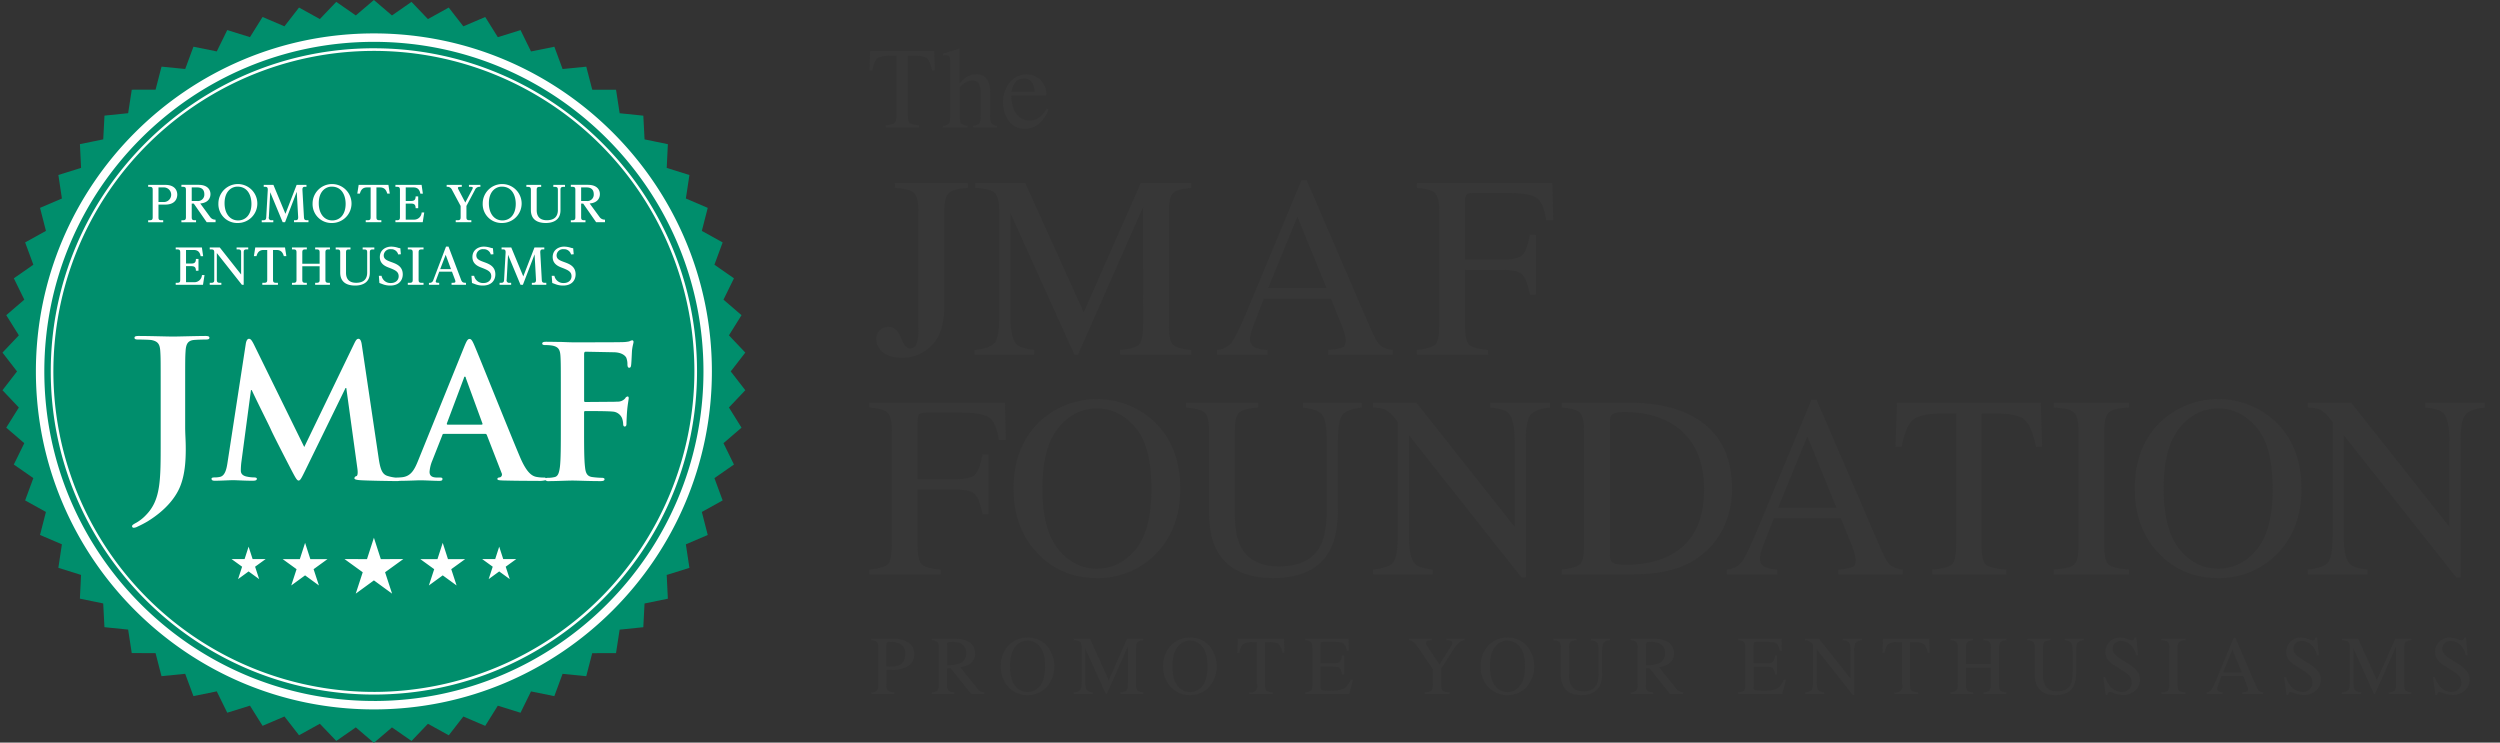
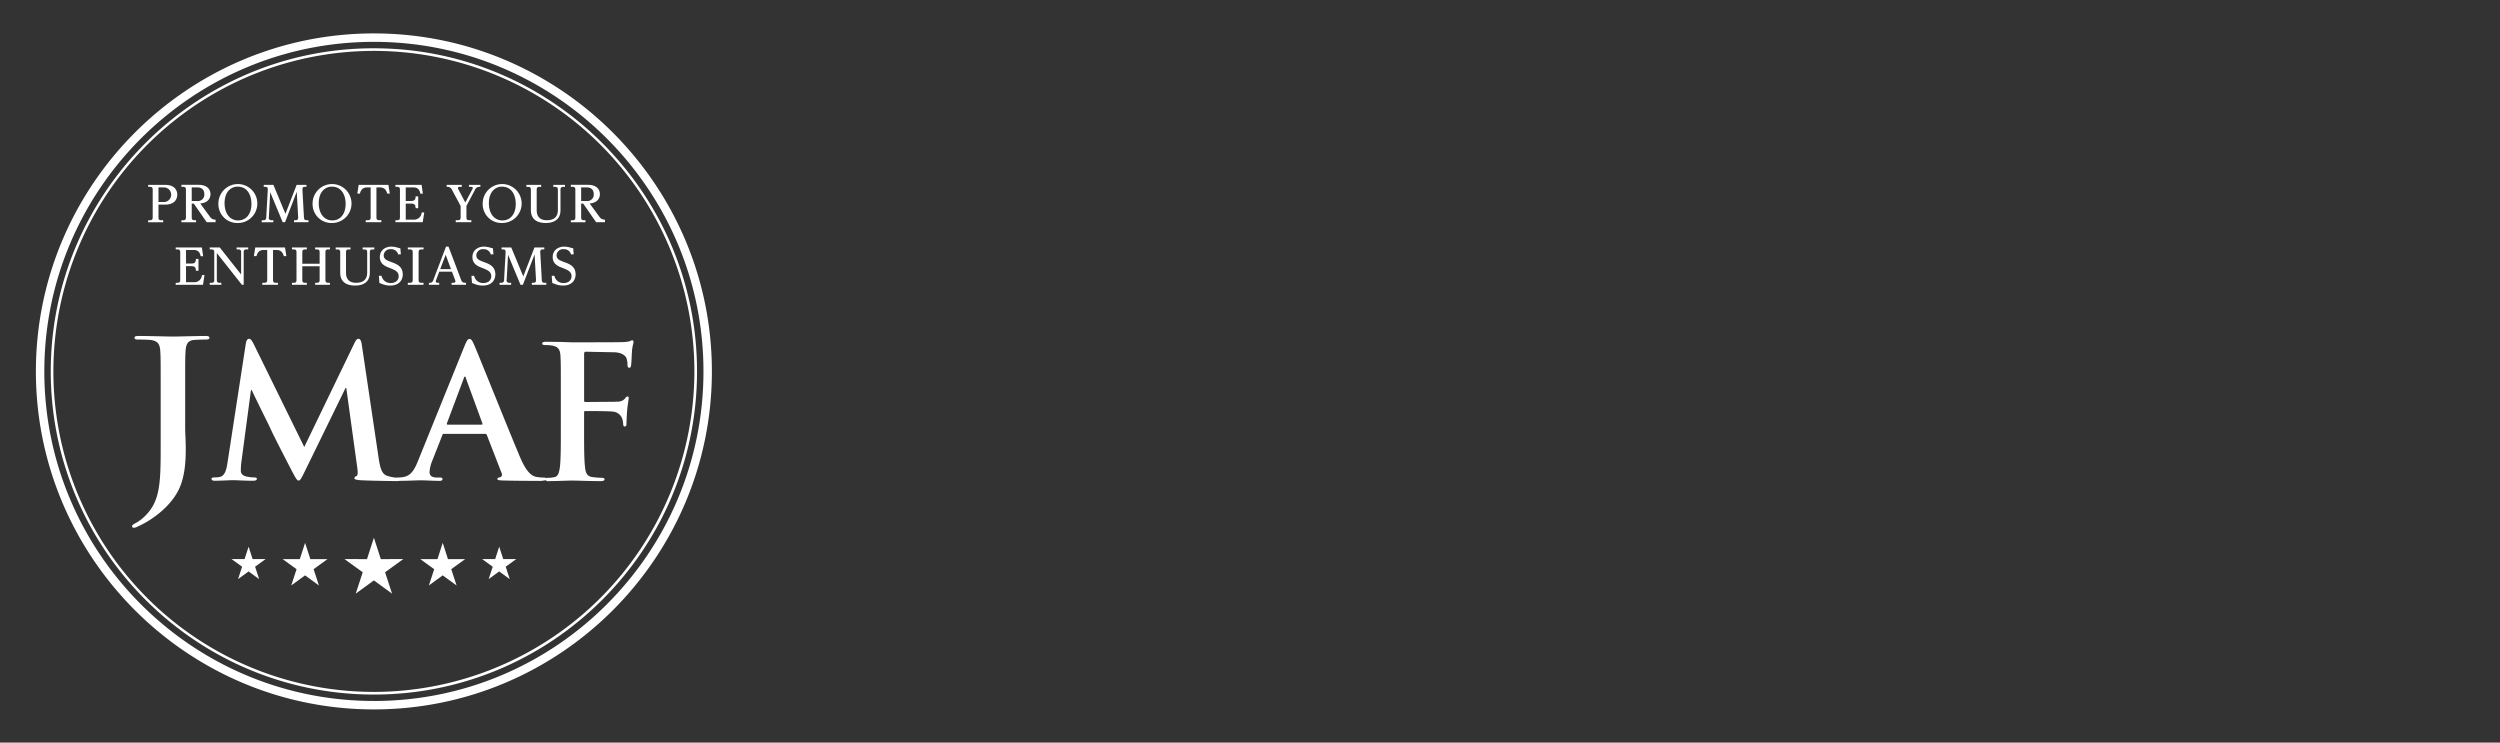
<svg xmlns="http://www.w3.org/2000/svg" viewBox="0 0 1010 300" width="1010" height="300">
  <rect x="0" y="0" width="1010" height="300" fill="#333333" stroke="none" />
  <path fill="none" d="M0 1h1010v300H0z" />
-   <path d="M151.052 300.1l-7.3-6.246-7.893 5.484-6.637-6.949-8.41 4.656-5.894-7.588-8.841 3.775-5.088-8.148-9.18 2.854-4.232-8.624-9.424 1.908-3.334-9.007-9.568.948-2.407-9.3-9.614-.018-1.46-9.491-9.57-.974-.5-9.589-9.417-1.934.466-9.591-9.172-2.866 1.432-9.494-8.837-3.781 2.387-9.3-8.407-4.659 3.323-9.009-7.888-5.49 4.227-8.623-7.286-6.266 5.083-8.151L1 157.651l5.88-7.6-5.88-7.6 6.612-6.971-5.083-8.152 7.286-6.266-4.226-8.626 7.888-5.491-3.323-9.011 8.408-4.659-2.387-9.3 8.838-3.782-1.43-9.5 9.175-2.87-.465-9.591 9.418-1.932.5-9.589 9.564-.98 1.461-9.491 9.614-.017 2.408-9.3 9.566.949 3.333-9.006 9.422 1.909 4.23-8.623 9.18 2.855 5.087-8.148 8.84 3.775 5.891-7.586 8.41 4.655 6.635-6.948 7.9 5.483 7.3-6.238 7.3 6.245 7.894-5.483 6.636 6.949 8.41-4.655 5.9 7.587 8.841-3.774 5.088 8.148 9.18-2.854 4.231 8.624 9.424-1.908 3.334 9.007 9.567-.947 2.408 9.3 9.614.018 1.46 9.491 9.564.981.5 9.589 9.418 1.934-.467 9.591 9.174 2.869-1.434 9.488 8.837 3.781-2.387 9.3 8.407 4.659-3.324 9.01 7.888 5.49-4.227 8.623 7.286 6.266-5.083 8.15 6.613 6.973-5.881 7.6 5.881 7.6-6.613 6.972 5.083 8.151-7.285 6.266 4.226 8.626-7.888 5.491 3.322 9.012-8.407 4.658 2.386 9.3-8.838 3.782 1.431 9.5-9.176 2.87.466 9.591-9.418 1.934-.5 9.589-9.564.98-1.461 9.49-9.614.018-2.408 9.3-9.566-.949-3.333 9.006-9.422-1.91-4.23 8.623-9.179-2.855-5.087 8.148-8.84-3.775-5.891 7.586-8.41-4.655-6.636 6.948-7.894-5.483z" fill-rule="evenodd" fill="#008e6c" />
  <path data-name="shape" d="M151.052 13.5C75.76 13.5 14.5 74.76 14.5 150.052S75.76 286.6 151.052 286.6 287.6 225.344 287.6 150.052 226.344 13.5 151.052 13.5zm0 269.691c-73.416 0-133.145-59.728-133.145-133.144s59.729-133.14 133.145-133.14S284.2 76.636 284.2 150.052 224.468 283.2 151.052 283.2zm0-263.689c-71.983 0-130.545 58.563-130.545 130.545S79.069 280.6 151.052 280.6 281.6 222.034 281.6 150.052 223.034 19.507 151.052 19.507zm0 260.026a129.482 129.482 0 11129.482-129.476 129.628 129.628 0 01-129.482 129.481zm52.248-53.661l-1.622-5.02-1.618 5.02-5.276-.008 4.273 3.09-1.64 5.018 4.261-3.109 4.265 3.109-1.639-5.018 4.272-3.09zm-22.316.034l-2.125-6.589-2.128 6.589-6.924-.012 5.608 4.06-2.152 6.581 5.6-4.082 5.594 4.082-2.152-6.581 5.608-4.06zm-78.928-.034l-1.622-5.02-1.621 5.02-5.277-.008 4.277 3.09-1.64 5.018 4.261-3.109 4.262 3.109-1.636-5.018 4.272-3.09zm51.791.017l-2.789-8.647-2.793 8.647-9.084-.017 7.36 5.326-2.824 8.638 7.341-5.356 7.34 5.356-2.826-8.638 7.364-5.326zm-28.465.017l-2.125-6.589-2.13 6.589-6.921-.012 5.609 4.06-2.151 6.581 5.593-4.082 5.593 4.082-2.152-6.581 5.608-4.06zM82.931 135.73c-3.109 0-11.078.24-12.992.24-2.073 0-9.62-.24-13.846-.24-1.2 0-1.754.159-1.754.718s.478.718 1.355.718c1.117 0 5 .08 5.634.238 2.632.56 3.27 1.835 3.429 4.546.16 2.551.16 3.522.16 15.643v20.782c0 15.629.079 23.6-5.981 29.743a16.718 16.718 0 01-3.827 3.031c-1.356.718-1.754 1.035-1.754 1.434a.629.629 0 00.637.638 3.551 3.551 0 001.595-.478 43.9 43.9 0 003.987-2.072c7.655-4.7 11.882-10.207 13.556-15.072 1.6-4.465 1.914-9.568 1.914-14.114 0-3.987-.239-5.712-.239-9.139v-14.753c0-12.121 0-13.092.16-15.643.16-2.79.8-4.147 2.951-4.546.957-.158 4.379-.238 5.257-.238.957 0 1.435-.16 1.435-.718s-.56-.718-1.677-.718zm172.469 1.742a4.758 4.758 0 00-1.192.449 14.461 14.461 0 01-3.053.3c-1.714.076-16.831.076-19.662.076-1.041 0-2.754-.076-4.69-.15-1.938 0-4.1-.074-6.033-.074-1.117 0-1.712.148-1.712.745 0 .446.521.6 1.265.6a15.425 15.425 0 012.905.222c2.458.523 3.053 1.714 3.2 4.246.148 2.382.148 4.468.148 15.788v13.108c0 7.148 0 12.733-.372 15.862-.3 2.16-.671 3.8-2.16 4.1a12.094 12.094 0 01-2.681.3 1.853 1.853 0 00-.8.136 1.045 1.045 0 00-.856-.24 16.286 16.286 0 01-3.127-.3c-1.565-.373-3.723-1.416-6.553-8.118-4.767-11.32-16.683-41.108-18.471-45.2-.744-1.713-1.191-2.384-1.861-2.384-.745 0-1.191.819-2.084 2.979l-18.693 46.173c-1.489 3.723-2.905 6.255-6.332 6.7a22.635 22.635 0 01-2.308.148 2.1 2.1 0 00-.347.027 15.727 15.727 0 01-3.354-.681c-2.234-.669-2.978-2.829-3.649-7.521l-6.778-45.578c-.222-1.564-.669-2.309-1.339-2.309s-1.043.6-1.64 1.788l-20.256 41.927-20.33-41.406c-.969-1.936-1.415-2.309-2.012-2.309s-1.043.671-1.265 1.936l-7.374 47.961c-.373 2.532-.967 5.437-3.053 5.883a9.543 9.543 0 01-2.234.224c-.745 0-1.191.149-1.191.521 0 .67.595.82 1.339.82 2.384 0 5.959-.224 7.374-.224 1.34 0 4.691.224 7.82.224 1.117 0 1.787-.15 1.787-.82 0-.372-.522-.521-1.117-.521a14.4 14.4 0 01-3.129-.372c-1.265-.3-2.234-.969-2.234-2.384a29.249 29.249 0 01.225-3.5l3.871-29.044h.3c2.607 5.585 7.075 14.373 7.745 15.936.895 2.086 6.778 13.48 8.566 16.905 1.191 2.234 1.936 3.723 2.606 3.723s1.043-.668 2.755-4.169l16.236-33.227h.3l4.468 32.4c.3 2.084.076 3.053-.372 3.2a1.009 1.009 0 00-.819.818c0 .447.447.671 2.16.819 2.979.224 13.256.373 15.118.373a4.942 4.942 0 00.961-.095c3.682-.021 7.4-.22 8.179-.22 2.308 0 5.51.224 7.893.224.818 0 1.267-.15 1.267-.745 0-.448-.224-.6-1.117-.6h-1.119c-2.308 0-2.979-.969-2.979-2.308a14.468 14.468 0 011.117-4.544l4.022-10.2a.641.641 0 01.67-.595h16.607a.719.719 0 01.747.521l5.957 15.341a1.215 1.215 0 01-.671 1.714c-.744.074-1.042.222-1.042.67 0 .521.894.521 2.234.595 5.957.15 11.394.15 14.076.15a9.172 9.172 0 003.1-.267 1.781 1.781 0 001.458.371c2.83 0 7.522-.224 9.458-.224s6.628.224 11.32.224c1.117 0 1.638-.224 1.638-.745 0-.372-.3-.6-1.266-.6a31.109 31.109 0 01-3.723-.3c-2.236-.3-2.682-1.936-2.9-4.1-.373-3.129-.373-8.714-.373-15.862v-6.033c0-.521.148-.671.521-.671 1.267 0 9.16 0 11.022.224a4.376 4.376 0 013.8 2.68 8.223 8.223 0 01.448 2.31c0 .521.148 1.042.595 1.042.745 0 .745-.745.745-1.414 0-.522.15-3.947.3-5.437.224-2.308.6-4.171.6-4.618s-.15-.67-.446-.67a1.3 1.3 0 00-.969.744 3.9 3.9 0 01-3.2 1.342c-1.043.074-2.084.074-3.351.074l-9.532.074c-.447 0-.521-.223-.521-.669v-18.608c0-.818.222-1.042.669-1.042l11.47.224c2.829.074 4.394 1.191 4.914 2.234a7.294 7.294 0 01.447 2.828c.076.821.224 1.193.745 1.193s.67-.448.744-1.043c.15-.894.3-5.288.373-6.033.224-1.936.6-2.829.6-3.351a.6.6 0 00-.543-.671zm-60.858 34.081h-13.7c-.3 0-.373-.224-.3-.523l6.852-18.246a.791.791 0 01.447-.669.742.742 0 01.372.669l6.7 18.321c.078.224.004.448-.368.448zM65.933 88.97h-.747c-1.141 0-1.16-.531-1.16-1.3v-5.013h2.733c4.326 0 4.857-2.812 4.857-4.051 0-1.121-.531-3.914-4.857-3.914h-6.9v.788h.649c1.121 0 1.18.57 1.18 1.3v10.9c0 .747-.059 1.3-1.18 1.3h-.652v.807h6.077v-.817zm-1.907-13.254h2.183a2.95 2.95 0 010 5.9h-2.183v-5.9zm15.18 13.254h-.57c-1.122 0-1.18-.531-1.18-1.3v-5.426h.826l5.231 7.532h3.579v-1.042a2.508 2.508 0 01-2.222-1.1l-3.97-5.429c3.972-.334 4.13-3.127 4.13-3.776 0-1.613-1-3.756-4.858-3.756h-6.885v.807h.649c1.122 0 1.18.55 1.18 1.3v10.9c0 .728-.059 1.3-1.18 1.3h-.649v.807h5.919v-.817zm-1.75-13.254h2.163c2.321 0 2.93 1.357 2.93 2.752a2.585 2.585 0 01-2.93 2.734h-2.163v-5.486zm18.7 14.376a7.867 7.867 0 10-7.926-7.867 7.617 7.617 0 007.924 7.866zM95.937 75.4c4.169 0 5.644 3.638 5.644 6.962 0 4.326-2.32 6.686-5.389 6.686-3.263 0-5.466-2.733-5.466-6.962 0-4.817 2.832-6.686 5.211-6.686zm14.489 13.57h-.626a1.011 1.011 0 01-1.18-1.3l.55-10.01 5.03 12.116h.965l4.72-12.291.57 10.187c.059 1.18-.472 1.3-1.18 1.3h-.492v.807h5.841v-.809h-.649c-1.023 0-1.141-.492-1.18-1.3l-.61-10.9c-.058-1.121.394-1.3 1-1.3h.628v-.778h-3.972l-4.524 11.7-4.856-11.7h-3.914v.788h.629c.61 0 1.062.2 1 1.3l-.61 10.9c-.039.865-.235 1.3-1.18 1.3h-.648v.807h4.68v-.817zm23.78 1.122a7.867 7.867 0 10-7.925-7.867 7.618 7.618 0 007.925 7.866zm-.215-14.692c4.169 0 5.643 3.638 5.643 6.962 0 4.326-2.321 6.686-5.388 6.686-3.265 0-5.468-2.733-5.468-6.962 0-4.817 2.833-6.686 5.213-6.686zm14.334.315h1.414v11.957c0 .747-.058 1.3-1.179 1.3h-.807v.807h6.313v-.809h-.806c-1.121 0-1.18-.55-1.18-1.3V75.716h1.42c2.063 0 2.614 1.376 2.949 2.5h1.023l-.551-3.52H144.9l-.55 3.52h1.042c.336-1.164.886-2.5 2.933-2.5zm23.066 10.128h-1.042a3.051 3.051 0 01-3.265 2.89h-3.166v-6.49h1.987c1.278 0 2.006.256 2.006 1.869h1.042v-4.779h-1.042c0 1.613-.748 1.869-2.006 1.869h-1.987v-5.486h3.108c1.965 0 2.555 1.219 2.792 2.517h1.022l-.511-3.54H159.75v.787h.65c1.121 0 1.18.57 1.18 1.317v10.875c0 .747-.059 1.3-1.18 1.3h-.65v.807h11.031zm11.163-9.243l3.541 6.607v4.465c0 .728-.059 1.3-1.18 1.3h-.806v.807h6.313v-.809h-.807c-1.121 0-1.179-.55-1.179-1.3v-4.462l3.421-6.45a2 2 0 012.221-1.258v-.808h-4.621v.788h.689c.314 0 .866.019.866.413a2.14 2.14 0 01-.276.728l-2.752 5.212-2.793-5.333a1.555 1.555 0 01-.2-.551.442.442 0 01.491-.433 7.769 7.769 0 011.082-.039v-.785h-6.114v.788a2 2 0 012.104 1.12zm20.381 13.491a7.867 7.867 0 10-7.925-7.867 7.618 7.618 0 007.925 7.867zM202.72 75.4c4.169 0 5.643 3.638 5.643 6.962 0 4.326-2.321 6.686-5.388 6.686-3.265 0-5.468-2.733-5.468-6.962 0-4.817 2.833-6.686 5.213-6.686zm11.759 1.4v8.024c0 4.129 2.911 5.27 6.058 5.27 1.356 0 5.9-.256 5.9-5.133V76.8c0-.767.079-1.3 1.179-1.3h.649v-.808h-4.719v.808h.654c1.121 0 1.18.55 1.18 1.3v8.04c0 2.576-1.377 4.13-4.465 4.13-4.09 0-4.09-3.225-4.09-4.209V76.8c0-.786.079-1.3 1.161-1.3h.649v-.808h-5.979v.808h.644c1.12 0 1.179.549 1.179 1.3zm22.054 12.17h-.571c-1.121 0-1.18-.531-1.18-1.3v-5.426h.827l5.231 7.532h3.579v-1.042a2.509 2.509 0 01-2.223-1.1l-3.972-5.428c3.972-.334 4.13-3.127 4.13-3.776 0-1.613-1-3.756-4.858-3.756h-6.883v.806h.649c1.121 0 1.18.55 1.18 1.3v10.9c0 .728-.059 1.3-1.18 1.3h-.649v.807h5.92v-.817zm-1.751-13.254h2.163c2.321 0 2.931 1.357 2.931 2.752a2.586 2.586 0 01-2.931 2.734h-2.163v-5.486zm-163.149 38.53h-.65v.807h11.033l.61-3.933h-1.043a3.05 3.05 0 01-3.264 2.89h-3.166v-6.49h1.986c1.278 0 2.006.257 2.006 1.869h1.043v-4.779h-1.043c0 1.613-.747 1.869-2.006 1.869h-1.986v-5.487h3.107c1.966 0 2.557 1.219 2.792 2.517h1.023l-.512-3.54h-10.58v.787h.65c1.121 0 1.18.57 1.18 1.317v10.876c-.001.751-.059 1.297-1.18 1.297zm17.8 0h-.652c-1.1 0-1.18-.531-1.18-1.3v-10.715l10.127 12.822h.728v-13c0-.747.079-1.3 1.179-1.3h.651v-.787h-4.7v.787h.648c1.121 0 1.18.57 1.18 1.3v8.85l-8.633-10.934H84.73v.787h.649c1.122 0 1.18.57 1.18 1.3v10.9c0 .747-.059 1.3-1.18 1.3h-.649v.807h4.7v-.807zm22.29-13.254c2.063 0 2.615 1.376 2.949 2.5h1.023l-.551-3.52h-12.019l-.55 3.52h1.042c.335-1.16.884-2.5 2.931-2.5h1.415v11.957c0 .747-.059 1.3-1.18 1.3h-.807v.807h6.313v-.807h-.806c-1.121 0-1.18-.55-1.18-1.3v-11.957h1.417zm20.932-.236h.645v-.787h-5.977v.787h.629c1.141 0 1.179.59 1.179 1.3v4.484h-7v-4.484c0-.766.079-1.3 1.179-1.3h.649v-.787h-6v.787h.648c1.121 0 1.18.57 1.18 1.3v10.9c0 .747-.059 1.3-1.18 1.3h-.648v.807h6v-.807h-.649c-1.1 0-1.179-.531-1.179-1.3v-5.376h7v5.369c0 .688-.018 1.3-1.179 1.3h-.629v.807h5.977v-.807h-.648c-1.1 0-1.18-.531-1.18-1.3v-10.9c0-.743.079-1.293 1.18-1.293zm7.138 9.282v-7.965c0-.786.079-1.3 1.161-1.3h.646v-.806h-5.979v.806h.649c1.12 0 1.179.551 1.179 1.3v8.027c0 4.13 2.911 5.27 6.058 5.27 1.356 0 5.9-.255 5.9-5.133v-8.161c0-.767.079-1.3 1.179-1.3h.649v-.806h-4.719v.806h.649c1.121 0 1.18.551 1.18 1.3v8.044c0 2.576-1.377 4.129-4.465 4.129-4.09-.003-4.09-3.228-4.09-4.211zm13.663-6.175c0 2.458 1.731 3.54 3.5 4.208 2.6 1 4.11 1.594 4.11 3.56 0 1.514-1.2 2.713-3.146 2.713a3.649 3.649 0 01-3.776-2.929h-1.084l.217 2.91c.059.019 1.376.512 1.416.531a8.495 8.495 0 002.97.511c3.7 0 5.053-2.34 5.053-4.523 0-3.264-2.556-4.208-4.425-4.9-2.006-.728-3.265-1.2-3.265-2.813a2.6 2.6 0 012.872-2.458 2.859 2.859 0 012.969 2.124l1.082-.079-.216-2.438a4.181 4.181 0 01-.846-.157 9.4 9.4 0 00-2.792-.492c-2.301.004-4.642 1.361-4.642 4.232zm16.845-3.107h.807v-.787h-6.352v.787h.805c1.121 0 1.181.57 1.181 1.3v10.9c0 .727-.04 1.3-1.181 1.3h-.805v.807h6.352v-.807h-.808c-1.1 0-1.18-.531-1.18-1.3v-10.9c-.002-.769.08-1.3 1.18-1.3zm7.138 13.49c-.786 0-1.4.02-1.4-.531a1.511 1.511 0 01.1-.452l1.318-3.52h5.131l1.279 3.382a3.733 3.733 0 01.118.571c0 .55-.393.55-1.553.55v.807h5.821v-.807c-1.023 0-1.554-.1-1.948-1.14l-5.113-13.491h-1L175 113.3a1.459 1.459 0 01-1.711.943v.807h4.149v-.807zm2.617-11.307l2.142 5.781h-4.348zm15.269 11.405a3.648 3.648 0 01-3.776-2.929h-1.082l.216 2.91c.059.019 1.377.512 1.417.531a8.493 8.493 0 002.969.511c3.7 0 5.053-2.34 5.053-4.523 0-3.264-2.556-4.208-4.424-4.9-2.007-.728-3.265-1.2-3.265-2.813a2.6 2.6 0 012.871-2.458 2.861 2.861 0 012.97 2.124l1.082-.079-.217-2.438a4.173 4.173 0 01-.845-.157 9.409 9.409 0 00-2.793-.492c-2.3 0-4.641 1.357-4.641 4.228 0 2.458 1.731 3.54 3.5 4.208 2.6 1 4.11 1.594 4.11 3.56-.003 1.518-1.203 2.717-3.148 2.717zm7.314-14.375v.787h.629c.61 0 1.062.2 1 1.3l-.61 10.9c-.039.864-.235 1.3-1.18 1.3h-.648v.807h4.68v-.807h-.629a1.011 1.011 0 01-1.18-1.3l.55-10.01 5.034 12.114h.965l4.72-12.291.57 10.187c.059 1.179-.472 1.3-1.18 1.3h-.492v.807h5.841v-.807h-.649c-1.023 0-1.141-.491-1.18-1.3l-.61-10.9c-.058-1.12.394-1.3 1-1.3h.63v-.787h-3.97l-4.524 11.7-4.856-11.7h-3.914zm25.11 14.375a3.649 3.649 0 01-3.776-2.929h-1.082l.217 2.91c.059.019 1.376.512 1.417.531a8.485 8.485 0 002.969.511c3.7 0 5.053-2.34 5.053-4.523 0-3.264-2.556-4.208-4.425-4.9-2.006-.728-3.265-1.2-3.265-2.813a2.6 2.6 0 012.872-2.458 2.859 2.859 0 012.971 2.127l1.083-.079-.217-2.438a4.173 4.173 0 01-.845-.157 9.409 9.409 0 00-2.793-.492c-2.3 0-4.641 1.357-4.641 4.228 0 2.458 1.73 3.54 3.5 4.208 2.6 1 4.11 1.594 4.11 3.56-.005 1.515-1.205 2.714-3.151 2.714z" fill-rule="evenodd" fill="#fff" />
-   <path data-name="shape" d="M996.04 167.572q-1.95 2.3-1.96 10.542v55.164h-1.75l-45.461-57.467v40.8q0 8.589 2.459 11.2 1.605 1.688 7.175 2.3v1.944h-24.135v-1.944q6.372-.664 8.179-2.94t1.806-10.56v-46.178l-1.4-1.687a11.387 11.387 0 00-3.838-3.348 14.608 14.608 0 00-4.742-.743v-1.944H949.9l39.666 50.143v-34.827q0-8.592-2.508-11.185-1.656-1.677-7.326-2.187v-1.944h24.136v1.944c-3.918.41-6.518 1.382-7.828 2.917zm-99.912 65.962q-14.451 0-23.984-9.979-9.684-10.182-9.684-26.149 0-16.784 10.336-26.917a34.013 34.013 0 0146.713.051q10.285 10.083 10.286 26.866 0 17.04-10.637 27.122a32.325 32.325 0 01-23.03 9.006zm15.5-60.9q-6.531-7.623-15.471-7.624-9.245 0-15.648 7.906t-6.4 24.486q0 16.53 6.379 24.435t15.673 7.906q9.091 0 15.546-7.7t6.456-24.64q-.008-17.139-6.539-24.765zM863.8 264.747h-.79a7.589 7.589 0 00-2.586-4.519 6.017 6.017 0 00-3.521-1.282 3.644 3.644 0 00-2.36.813 2.743 2.743 0 00-1.007 2.26 3.335 3.335 0 00.772 2.218 9.932 9.932 0 002.4 1.956l2.9 1.824a15.183 15.183 0 013.837 3.139 5.485 5.485 0 011.1 3.418 5.72 5.72 0 01-1.96 4.426 7.163 7.163 0 01-5 1.775 9.569 9.569 0 01-3.2-.592 12.007 12.007 0 00-1.91-.592.814.814 0 00-.781.362 2.292 2.292 0 00-.266.772h-.728l-.983-7.165h.757a12.219 12.219 0 001.963 3.616 6.108 6.108 0 004.875 2.35 3.979 3.979 0 002.727-1.019 3.6 3.6 0 001.151-2.843 4.012 4.012 0 00-1.158-2.86 20.534 20.534 0 00-3.184-2.317l-2.815-1.791a10.157 10.157 0 01-2.028-1.66 5.2 5.2 0 01-1.4-3.517 5.811 5.811 0 011.66-4.24 5.882 5.882 0 014.4-1.692 8.312 8.312 0 012.715.567 11.387 11.387 0 001.813.567 1.027 1.027 0 00.846-.3 2.166 2.166 0 00.362-.838h.677zm-34.089-34.641q6.272-.459 8.128-1.909t1.857-7.507v-46.619q0-5.781-1.857-7.445t-8.128-1.971v-1.944h30.406v1.944q-6.273.308-8.128 1.971t-1.857 7.445v46.619q0 6.057 1.857 7.507t8.128 1.909v1.944h-30.404v-1.944zM826.09 276.6q1.321 2.7 5.011 2.7 4.046 0 5.431-2.761a11.16 11.16 0 00.773-4.766v-8.759q0-2.745-.644-3.443a3.847 3.847 0 00-2.45-.879v-.625h7.638v.625a3.739 3.739 0 00-2.506.945q-.588.731-.588 3.377v8.759a11.652 11.652 0 01-1.047 5.439q-1.933 3.6-7.348 3.6-5.349 0-7.283-3.549a10.433 10.433 0 01-1.047-5.029v-10.527a3.4 3.4 0 00-.556-2.359 4.344 4.344 0 00-2.425-.665v-.625h9.362v.625a4.406 4.406 0 00-2.466.649 3.391 3.391 0 00-.564 2.375v10.764a9.728 9.728 0 00.709 4.129zm-8.105-107q-2.784-2.534-11.716-2.533h-5.72v53.623q0 6.057 1.857 7.507t8.128 1.909v1.944h-29.955v-1.944q6.522-.508 8.129-2.19t1.605-8.454v-52.4h-5.77q-8.53 0-11.615 2.507t-4.642 10.951h-2.508l.6-17.808h58.1l.552 17.808h-2.459q-1.801-8.393-4.586-10.926zm-49.267 62.45h-26.131v-1.944a22.657 22.657 0 005.808-.994q1.3-.585 1.3-2.877a12.872 12.872 0 00-.5-2.7 29.749 29.749 0 00-1.4-4.074l-4.114-10.081H716.6q-4 10.285-4.781 12.551a11.842 11.842 0 00-.778 3.59 3.714 3.714 0 002.106 3.667 16.467 16.467 0 004.907.917v1.944h-20.365v-1.944a8.3 8.3 0 005.946-3.042q1.982-2.586 6.794-14.15l21.408-51.431h2.046l25.6 59.413q2.559 5.9 4.089 7.3a9.635 9.635 0 005.143 1.908v1.944zm-38.55-55.778l-11.83 28.861h23.607zm-43.025 48.153a31.74 31.74 0 01-8.329 4.657q-7.878 2.969-19.368 2.968H630.9v-1.944q5.619-.61 7.326-2.062t1.706-7.354v-46.619q0-5.73-1.656-7.369t-7.376-2.047v-1.944h27.7q14 0 23.683 4.708 17.462 8.444 17.461 30.192A36.3 36.3 0 01696.6 212.5a30.448 30.448 0 01-9.457 11.925zm-8.53-50.962q-8.43-6.965-22.328-6.965-3.462 0-4.691.768t-1.23 3.38v53.316q0 2.561 1.23 3.379t5.092.82q12.042 0 19.82-4.865 11.94-7.477 11.941-25.557 0-16.132-9.834-24.276zm-41.681 85.22a4.4 4.4 0 00-2.465.649 3.391 3.391 0 00-.564 2.375v10.764a9.728 9.728 0 00.709 4.124q1.32 2.7 5.011 2.7 4.044 0 5.43-2.761a11.142 11.142 0 00.774-4.766v-8.759q0-2.745-.645-3.443a3.844 3.844 0 00-2.449-.879v-.625h7.638v.625a3.737 3.737 0 00-2.506.945q-.588.731-.588 3.377v8.759a11.638 11.638 0 01-1.048 5.439q-1.933 3.6-7.347 3.6-5.35 0-7.283-3.549a10.42 10.42 0 01-1.048-5.029v-10.522a3.394 3.394 0 00-.556-2.359 4.341 4.341 0 00-2.425-.665v-.625h9.362v.625zm-16.246-178.8q-2.912-1.909-11.49-1.91h-14.09q-2.064 0-2.642.716a4.774 4.774 0 00-.579 2.814v23.386h14.9q6.573 0 8.379-1.986t2.911-8.044h2.408v24.2h-2.408q-1.155-6.088-2.961-8.059t-8.329-1.97h-14.9v22.925q0 5.752 1.731 7.355t7.551 2.061v1.944h-28.75v-1.944q6.071-.663 7.551-2.266t1.481-8.378V85.343q0-5.577-1.656-7.292t-7.376-2.124v-1.945h54.741l.352 14.994h-2.86q-1.05-7.182-3.964-9.092zm-8.781 98.143q0-8.592-2.509-11.185-1.654-1.677-7.325-2.187v-1.944h24.134v1.944q-5.871.615-7.827 2.917t-1.957 10.542v55.164h-1.756l-45.459-57.467v40.8q0 8.589 2.458 11.2 1.607 1.688 7.176 2.3v1.944h-24.135v-1.944q6.372-.664 8.179-2.94t1.806-10.56v-46.177l-1.405-1.687a11.4 11.4 0 00-3.838-3.348 14.613 14.613 0 00-4.742-.743v-1.944h17.534l39.666 50.143v-34.827zm-75.334-36.65a22.707 22.707 0 005.807-.993q1.3-.585 1.3-2.878a12.888 12.888 0 00-.5-2.7 29.447 29.447 0 00-1.4-4.075l-4.113-10.081H510.58q-4 10.286-4.78 12.552a11.83 11.83 0 00-.778 3.59 3.714 3.714 0 002.106 3.667 16.475 16.475 0 004.907.916v1.944h-20.362v-1.944a8.3 8.3 0 005.946-3.042q1.981-2.586 6.794-14.15l21.407-51.428h2.047l25.6 59.413q2.559 5.9 4.09 7.3a9.632 9.632 0 005.143 1.908v1.944h-26.129v-1.944zm-12.419-53.833l-11.83 28.857h23.606zm-71.631 53.834q6.22-.512 7.752-2.276t1.531-8.411V83.648l-26.317 59.674h-1.405L408.216 86.1v41.776q0 8.591 2.459 11.2 1.6 1.688 7.175 2.3v1.944h-24.135v-1.944q6.372-.665 8.179-2.94t1.806-10.559V85.335q0-5.675-1.756-7.389t-7.978-2.02v-1.944h20.259l23.6 52.2 23.024-52.2h20.424v1.945q-5.721.41-7.376 2.122t-1.656 7.287v46.582q0 5.728 1.656 7.339t7.376 2.121v1.944h-28.752v-1.944zm-38.5-89.367a7.486 7.486 0 01-6.5-3.238 12.579 12.579 0 01-2.292-7.456A12.286 12.286 0 01407.9 33.4a8.454 8.454 0 016.931-3.329 7.82 7.82 0 015.522 2.223 8.224 8.224 0 012.37 6.305h-14.2q.222 5.279 2.347 7.69a6.5 6.5 0 005.03 2.411 6.25 6.25 0 003.957-1.251 12.485 12.485 0 002.973-3.549l.783.273a13.033 13.033 0 01-3.432 5.367 8.463 8.463 0 01-6.16 2.47zm4.024-14.867a9.629 9.629 0 00-.849-3.4 3.844 3.844 0 00-3.667-2.007 4.259 4.259 0 00-3.89 2.3 9.166 9.166 0 00-1.029 3.1h9.435zm-24.888 13.681a4.125 4.125 0 002.5-.935q.56-.661.559-3.17v-9.235a7.635 7.635 0 00-.726-3.58 2.815 2.815 0 00-2.739-1.368 5.419 5.419 0 00-3.376 1.277q-1.634 1.277-1.633 1.665V46.72q0 2.554.582 3.192a4.293 4.293 0 002.482.912v.639h-9.861v-.639a3.873 3.873 0 002.4-.924q.57-.672.57-3.181v-21.89a4.155 4.155 0 00-.324-1.881 1.651 1.651 0 00-1.576-.6 3.319 3.319 0 00-.481.034q-.235.034-.525.08v-.826q.983-.3 2.425-.718t2-.6l2.147-.684.045.16v14a14.739 14.739 0 012.5-2.417 7.3 7.3 0 014.248-1.368 4.9 4.9 0 014.941 3.1 10.917 10.917 0 01.716 4.31v9.3a5.9 5.9 0 00.547 3.147 3.284 3.284 0 002.247.958v.639h-9.681v-.639zm-18.623-27.192q-1.24-1.129-5.22-1.129h-2.549V46.4q0 2.7.827 3.345a7.515 7.515 0 003.622.85v.867h-13.348V50.6q2.906-.227 3.622-.976t.716-3.767V22.5h-2.572q-3.8 0-5.176 1.117t-2.068 4.88h-1.118l.269-7.936h25.891l.246 7.936h-1.1q-.801-3.736-2.042-4.865zm-5.345 54.24q-1.857-1.637-7.677-1.945v-1.945h29.5v1.945q-5.971.359-7.753 2.175t-1.781 7.241v38.482q0 10.542-4.967 15.607a16.448 16.448 0 01-12.293 5.118q-4.816 0-7.5-2.252a6.5 6.5 0 01-2.685-5.015 4.808 4.808 0 011.531-4.017 5.223 5.223 0 013.286-1.2q3.462 0 5.118 4.35t3.512 4.35a2.8 2.8 0 002.785-1.79 17.372 17.372 0 00.778-6.237V85.343q.003-5.834-1.854-7.472zm37.167 99.834H403.5q-1.054-7.182-3.964-9.092t-11.49-1.911h-14.09q-2.064 0-2.642.717a4.773 4.773 0 00-.579 2.814v23.386h14.9q6.573 0 8.38-1.985t2.91-8.045h2.408v24.205h-2.408q-1.155-6.088-2.96-8.06t-8.33-1.97h-14.9v22.925q0 5.752 1.731 7.354t7.552 2.062v1.944h-28.755v-1.944q6.071-.663 7.552-2.266t1.48-8.378v-45.391q0-5.577-1.656-7.292t-7.376-2.124v-1.944h54.742zm-39.225 82.013a5.2 5.2 0 012.223 4.371 5.435 5.435 0 01-2.465 4.98 11.424 11.424 0 01-6.172 1.545q-.531 0-1.361-.025t-1.233-.025v6.114a3.317 3.317 0 00.572 2.386 4.925 4.925 0 002.554.637v.625h-9.233v-.627a3.628 3.628 0 002.353-.76 4.833 4.833 0 00.467-2.658v-14.575a3.57 3.57 0 00-.524-2.318 3.711 3.711 0 00-2.3-.706v-.625h8.7a10.6 10.6 0 016.419 1.66zm-8.774-.205a1.246 1.246 0 00-.234.912v8.774q.887.083 1.16.1c.183.011.36.016.532.016a8.055 8.055 0 003.577-.657q2.368-1.2 2.369-4.486a4.229 4.229 0 00-2.61-4.24 8.75 8.75 0 00-3.545-.625 2.269 2.269 0 00-1.249.205zm31.968-.716a5.117 5.117 0 013.609 5.136 4.754 4.754 0 01-1.6 3.857 8.732 8.732 0 01-4.359 1.772l6.8 8.542a4.608 4.608 0 001.257 1.141 4.051 4.051 0 001.611.456v.625h-5.314l-8.255-10.37-1.448.082v6.634a3.364 3.364 0 00.556 2.366 4.546 4.546 0 002.425.663v.625h-9.169v-.627a3.694 3.694 0 002.369-.752 4.829 4.829 0 00.467-2.666v-14.575a3.566 3.566 0 00-.523-2.326 3.788 3.788 0 00-2.313-.7v-.625h9.137a13.233 13.233 0 014.75.744zm-7.388.748a1.1 1.1 0 00-.314.96v8.284a16.37 16.37 0 005.092-.755 4.091 4.091 0 002.626-4.134 3.975 3.975 0 00-2.352-3.986 8.137 8.137 0 00-3.336-.574 4.137 4.137 0 00-1.716.204zm32.21-1.963a10.3 10.3 0 017.509 2.991 12.864 12.864 0 01-.113 17.337 10.381 10.381 0 01-7.4 2.892 10.2 10.2 0 01-7.7-3.2 11.692 11.692 0 01-3.11-8.4 11.556 11.556 0 013.319-8.644 10.311 10.311 0 017.495-2.977zm-5.025 19.465a6.243 6.243 0 005.033 2.539 6.306 6.306 0 004.993-2.473q2.073-2.474 2.073-7.913 0-5.505-2.1-7.954a6.355 6.355 0 00-4.969-2.448 6.248 6.248 0 00-5.025 2.539q-2.056 2.538-2.057 7.863.003 5.307 2.052 7.846zm-.635-79.641q0-16.784 10.337-26.917a34.013 34.013 0 0146.713.051q10.286 10.083 10.286 26.866 0 17.04-10.637 27.122a32.326 32.326 0 01-23.031 9.006q-14.451 0-23.984-9.979-9.684-10.183-9.684-26.15zm18.02 24.435q6.381 7.906 15.673 7.906 9.091 0 15.547-7.7t6.455-24.64q0-17.142-6.53-24.768t-15.472-7.624q-9.243 0-15.647 7.906t-6.405 24.486q0 16.528 6.379 24.433zm8.891 56.916q.581-.731.58-3.391V261.7a3.464 3.464 0 00-.564-2.373 4.283 4.283 0 00-2.562-.648v-.625h6.506l7.579 16.765 7.393-16.765h6.559v.625a3.879 3.879 0 00-2.368.681 3.549 3.549 0 00-.532 2.34v14.959a3.5 3.5 0 00.532 2.357 4.19 4.19 0 002.368.681v.625h-9.233v-.622a4 4 0 002.49-.73 4.7 4.7 0 00.491-2.7v-15.108l-8.451 19.164h-.451l-8.307-18.375v13.415q0 2.76.79 3.6a3.961 3.961 0 002.3.739v.625h-7.75v-.63a3.907 3.907 0 002.632-.943zm44.357-21.175a10.3 10.3 0 017.509 2.991 12.864 12.864 0 01-.113 17.337 10.381 10.381 0 01-7.4 2.892 10.205 10.205 0 01-7.7-3.2 11.692 11.692 0 01-3.11-8.4 11.557 11.557 0 013.32-8.644 10.309 10.309 0 017.494-2.977zm-5.025 19.465a6.243 6.243 0 005.033 2.539 6.306 6.306 0 004.993-2.473q2.073-2.474 2.073-7.913 0-5.505-2.1-7.954a6.354 6.354 0 00-4.969-2.448 6.25 6.25 0 00-5.025 2.539q-2.056 2.538-2.056 7.863.003 5.307 2.051 7.846zm12.716-102.976q0-5.73-1.731-7.343t-7.551-2.073v-1.944h29.152v1.944q-5.921.411-7.677 2.022t-1.756 7.394v33.518q0 8.239 2.208 12.844 4.113 8.393 15.6 8.392 12.594 0 16.909-8.6 2.409-4.809 2.409-14.84v-27.272q0-8.546-2.007-10.721t-7.627-2.738v-1.944h23.783v1.944q-5.971.666-7.8 2.943t-1.831 10.516v27.275q0 10.85-3.262 16.938-6.021 11.208-22.88 11.207-16.659 0-22.679-11.053-3.262-5.935-3.262-15.659v-32.751zm30.293 83.987l.177 5.719h-.79a6.924 6.924 0 00-1.474-3.508q-.894-.815-3.763-.814h-1.836v17.223q0 1.944.6 2.41a5.408 5.408 0 002.61.613v.625h-9.62v-.627a2.573 2.573 0 003.126-3.418v-16.827h-1.853a6.206 6.206 0 00-3.73.805q-.99.806-1.49 3.517h-.806l.193-5.719h18.66zm26.174 4.815h-.837a4.822 4.822 0 00-1.257-2.879q-.838-.654-3.739-.654h-4.492a1.133 1.133 0 00-.9.238 1.66 1.66 0 00-.17.9v7.51h5.092q2.11 0 2.691-.637a5.591 5.591 0 00.935-2.584h.773v7.773h-.773a5.661 5.661 0 00-.951-2.588q-.581-.633-2.675-.633h-5.092v8.332a1.053 1.053 0 00.622 1.183 20.508 20.508 0 003.719.181 12.317 12.317 0 004.954-.748q1.6-.747 2.871-3.623h.918l-1.5 5.686h-17.833v-.631a4.758 4.758 0 002.361-.662 3.35 3.35 0 00.54-2.361v-14.97a3.554 3.554 0 00-.532-2.342 3.873 3.873 0 00-2.369-.682v-.625H544.8zm33.552-4.19a4.919 4.919 0 00-1.741.181.878.878 0 00-.58.92 1.907 1.907 0 00.1.534 3.613 3.613 0 00.435.846l4.857 7.264 4.738-7.379a3.393 3.393 0 00.378-.789 1.9 1.9 0 00.089-.46.936.936 0 00-.757-.953 5.9 5.9 0 00-1.547-.164v-.625h7.211v.625a3.307 3.307 0 00-1.785.608 12.08 12.08 0 00-2.751 3.237l-4.874 7.593v6.545q0 1.953.62 2.437a5.632 5.632 0 002.78.6v.625h-10.074v-.629a4.8 4.8 0 002.78-.68q.54-.55.54-2.748v-5.84l-4.319-6.459a39.22 39.22 0 00-3.142-4.281 3.157 3.157 0 00-2.191-1.01v-.625h9.233v.625zm30.552-1.1a10.3 10.3 0 017.509 2.991 12.864 12.864 0 01-.113 17.337 10.381 10.381 0 01-7.4 2.892 10.2 10.2 0 01-7.7-3.2 11.692 11.692 0 01-3.11-8.4 11.556 11.556 0 013.319-8.644 10.311 10.311 0 017.495-2.978zm-5.025 19.465a6.243 6.243 0 005.033 2.539 6.306 6.306 0 004.993-2.473q2.073-2.474 2.073-7.913 0-5.505-2.1-7.954a6.357 6.357 0 00-4.969-2.448 6.248 6.248 0 00-5.022 2.537q-2.056 2.538-2.057 7.863 0 5.308 2.049 7.847zm68.647-18.25a5.118 5.118 0 013.61 5.136 4.755 4.755 0 01-1.6 3.857 8.728 8.728 0 01-4.358 1.772l6.8 8.542a4.608 4.608 0 001.257 1.141 4.051 4.051 0 001.612.456v.625h-5.32l-8.255-10.37-1.448.082v6.634a3.364 3.364 0 00.556 2.366 4.55 4.55 0 002.425.663v.625h-9.168v-.628a3.693 3.693 0 002.368-.752 4.82 4.82 0 00.467-2.666v-14.575a3.566 3.566 0 00-.523-2.326 3.784 3.784 0 00-2.312-.7v-.625h9.136a13.23 13.23 0 014.753.744zm-7.388.748a1.1 1.1 0 00-.314.96v8.284a16.37 16.37 0 005.092-.755 4.09 4.09 0 002.626-4.134 3.975 3.975 0 00-2.352-3.986 8.137 8.137 0 00-3.336-.574 4.137 4.137 0 00-1.716.203zm54.6 3.328h-.838a4.817 4.817 0 00-1.256-2.879q-.838-.654-3.739-.654h-4.492a1.133 1.133 0 00-.9.238 1.66 1.66 0 00-.17.9v7.51h5.092q2.111 0 2.691-.637a5.591 5.591 0 00.935-2.584h.773v7.773h-.767a5.661 5.661 0 00-.951-2.588q-.581-.633-2.675-.633h-5.092v8.332a1.053 1.053 0 00.621 1.183 20.522 20.522 0 003.72.181 12.317 12.317 0 004.954-.748q1.6-.747 2.871-3.623h.918l-1.5 5.686H702.21v-.632a4.758 4.758 0 002.361-.662 3.35 3.35 0 00.54-2.361v-14.97a3.56 3.56 0 00-.532-2.342 3.875 3.875 0 00-2.369-.682v-.625h17.532zm27.774 11.288v-11.186q0-2.76-.806-3.592a4.025 4.025 0 00-2.353-.7v-.625h7.751v.625a3.8 3.8 0 00-2.514.937q-.628.74-.628 3.385v17.713h-.564l-14.6-18.455v13.1q0 2.758.79 3.6a3.967 3.967 0 002.3.738v.625h-7.751v-.628a3.908 3.908 0 002.627-.944q.581-.731.58-3.391v-14.827l-.443-.538a3.66 3.66 0 00-1.233-1.075 4.692 4.692 0 00-1.523-.238v-.625h5.631zm31.761-16.1l.177 5.719h-.79a6.924 6.924 0 00-1.474-3.508q-.894-.815-3.762-.814H771.7v17.223q0 1.944.6 2.41a5.408 5.408 0 002.61.613v.625h-9.62v-.631a2.573 2.573 0 003.126-3.418v-16.827h-1.854a6.206 6.206 0 00-3.73.805q-.99.806-1.49 3.517h-.806l.193-5.719h18.66zm17.762.625a3.934 3.934 0 00-2.356.674 3.488 3.488 0 00-.545 2.35v6.557h10.023v-6.557a3.555 3.555 0 00-.532-2.35 3.919 3.919 0 00-2.369-.674v-.625h9.153v.625a3.927 3.927 0 00-2.361.674 3.511 3.511 0 00-.54 2.35v14.971a3.435 3.435 0 00.54 2.345 4.227 4.227 0 002.361.678v.625h-9.153v-.631a4.166 4.166 0 002.425-.719 4.689 4.689 0 00.476-2.7v-6.54h-10.02v6.935a3.449 3.449 0 00.545 2.353 4.11 4.11 0 002.356.67v.625H788v-.624a4.3 4.3 0 002.417-.727 4.584 4.584 0 00.484-2.691v-14.575a3.511 3.511 0 00-.54-2.35 3.93 3.93 0 00-2.361-.674v-.625h9.153v.625zm85.8 0a4.61 4.61 0 00-2.61.632 3.325 3.325 0 00-.6 2.392v14.971q0 1.944.6 2.41a5.408 5.408 0 002.61.613v.625h-9.764v-.631a5.415 5.415 0 002.61-.613q.6-.465.6-2.41v-14.97a3.33 3.33 0 00-.6-2.392 4.615 4.615 0 00-2.61-.632v-.625h9.764v.625zm10.421 20.042a27.04 27.04 0 002.182-4.545l6.875-16.516h.657l8.222 19.08a8.079 8.079 0 001.314 2.345 3.1 3.1 0 001.651.612v.625h-8.392v-.631a7.252 7.252 0 001.866-.319.9.9 0 00.418-.924 4.148 4.148 0 00-.161-.866 9.493 9.493 0 00-.451-1.309l-1.321-3.237h-8.7q-1.285 3.3-1.535 4.031a3.787 3.787 0 00-.25 1.153 1.192 1.192 0 00.676 1.177 5.28 5.28 0 001.576.294v.625h-6.539v-.625a2.66 2.66 0 001.919-.975zm12.3-7.043l-3.782-9.269-3.8 9.269h7.581zm19.8 5.489a6.108 6.108 0 004.875 2.35 3.979 3.979 0 002.727-1.019 3.6 3.6 0 001.151-2.843 4.012 4.012 0 00-1.158-2.86 20.483 20.483 0 00-3.184-2.317l-2.815-1.791a10.157 10.157 0 01-2.028-1.66 5.209 5.209 0 01-1.4-3.517 5.811 5.811 0 011.66-4.24 5.883 5.883 0 014.4-1.692 8.312 8.312 0 012.715.567 11.387 11.387 0 001.813.567 1.027 1.027 0 00.846-.3 2.166 2.166 0 00.362-.838h.677l.725 7.165h-.789a7.594 7.594 0 00-2.587-4.519 6.017 6.017 0 00-3.52-1.282 3.644 3.644 0 00-2.361.813 2.743 2.743 0 00-1.007 2.26 3.335 3.335 0 00.772 2.218 9.952 9.952 0 002.4 1.956l2.9 1.824a15.165 15.165 0 013.837 3.139 5.485 5.485 0 011.1 3.418 5.722 5.722 0 01-1.951 4.425 7.167 7.167 0 01-5 1.775 9.569 9.569 0 01-3.2-.592 11.973 11.973 0 00-1.91-.592.814.814 0 00-.781.362 2.292 2.292 0 00-.266.772h-.725l-.983-7.165h.757a12.219 12.219 0 001.961 3.611zm23.263 1.586q.58-.731.58-3.391V261.7a3.464 3.464 0 00-.564-2.373 4.283 4.283 0 00-2.562-.648v-.625h6.506l7.579 16.765 7.394-16.765h6.558v.625a3.879 3.879 0 00-2.368.681 3.549 3.549 0 00-.532 2.34v14.959a3.5 3.5 0 00.532 2.357 4.19 4.19 0 002.368.681v.625H965v-.622a4 4 0 002.489-.73 4.693 4.693 0 00.492-2.7v-15.108l-8.452 19.164h-.451l-8.306-18.375v13.415q0 2.76.789 3.6a3.961 3.961 0 002.3.739v.625h-7.75v-.63a3.9 3.9 0 002.634-.943zm36.873-1.586a6.109 6.109 0 004.876 2.35 3.991 3.991 0 002.726-1.019 3.589 3.589 0 001.15-2.843 3.981 3.981 0 00-1.16-2.86 20.107 20.107 0 00-3.181-2.317l-2.815-1.791a10.157 10.157 0 01-2.028-1.66 5.208 5.208 0 01-1.4-3.517 5.814 5.814 0 011.659-4.24 5.885 5.885 0 014.4-1.692 8.333 8.333 0 012.717.567 11.508 11.508 0 001.81.567 1.038 1.038 0 00.85-.3 2.311 2.311 0 00.36-.838h.68l.72 7.165h-.79a7.635 7.635 0 00-2.58-4.519 6.026 6.026 0 00-3.525-1.282 3.648 3.648 0 00-2.361.813 2.746 2.746 0 00-1.007 2.26 3.34 3.34 0 00.772 2.218 9.952 9.952 0 002.4 1.956l2.9 1.824a15.108 15.108 0 013.83 3.139 5.443 5.443 0 011.1 3.418 5.709 5.709 0 01-1.96 4.421 7.147 7.147 0 01-5 1.775 9.57 9.57 0 01-3.2-.592 12.012 12.012 0 00-1.909-.592.814.814 0 00-.782.362 2.314 2.314 0 00-.266.772h-.725l-.983-7.165h.758a12.219 12.219 0 001.977 3.615z" fill="#373737" fill-rule="evenodd" />
</svg>